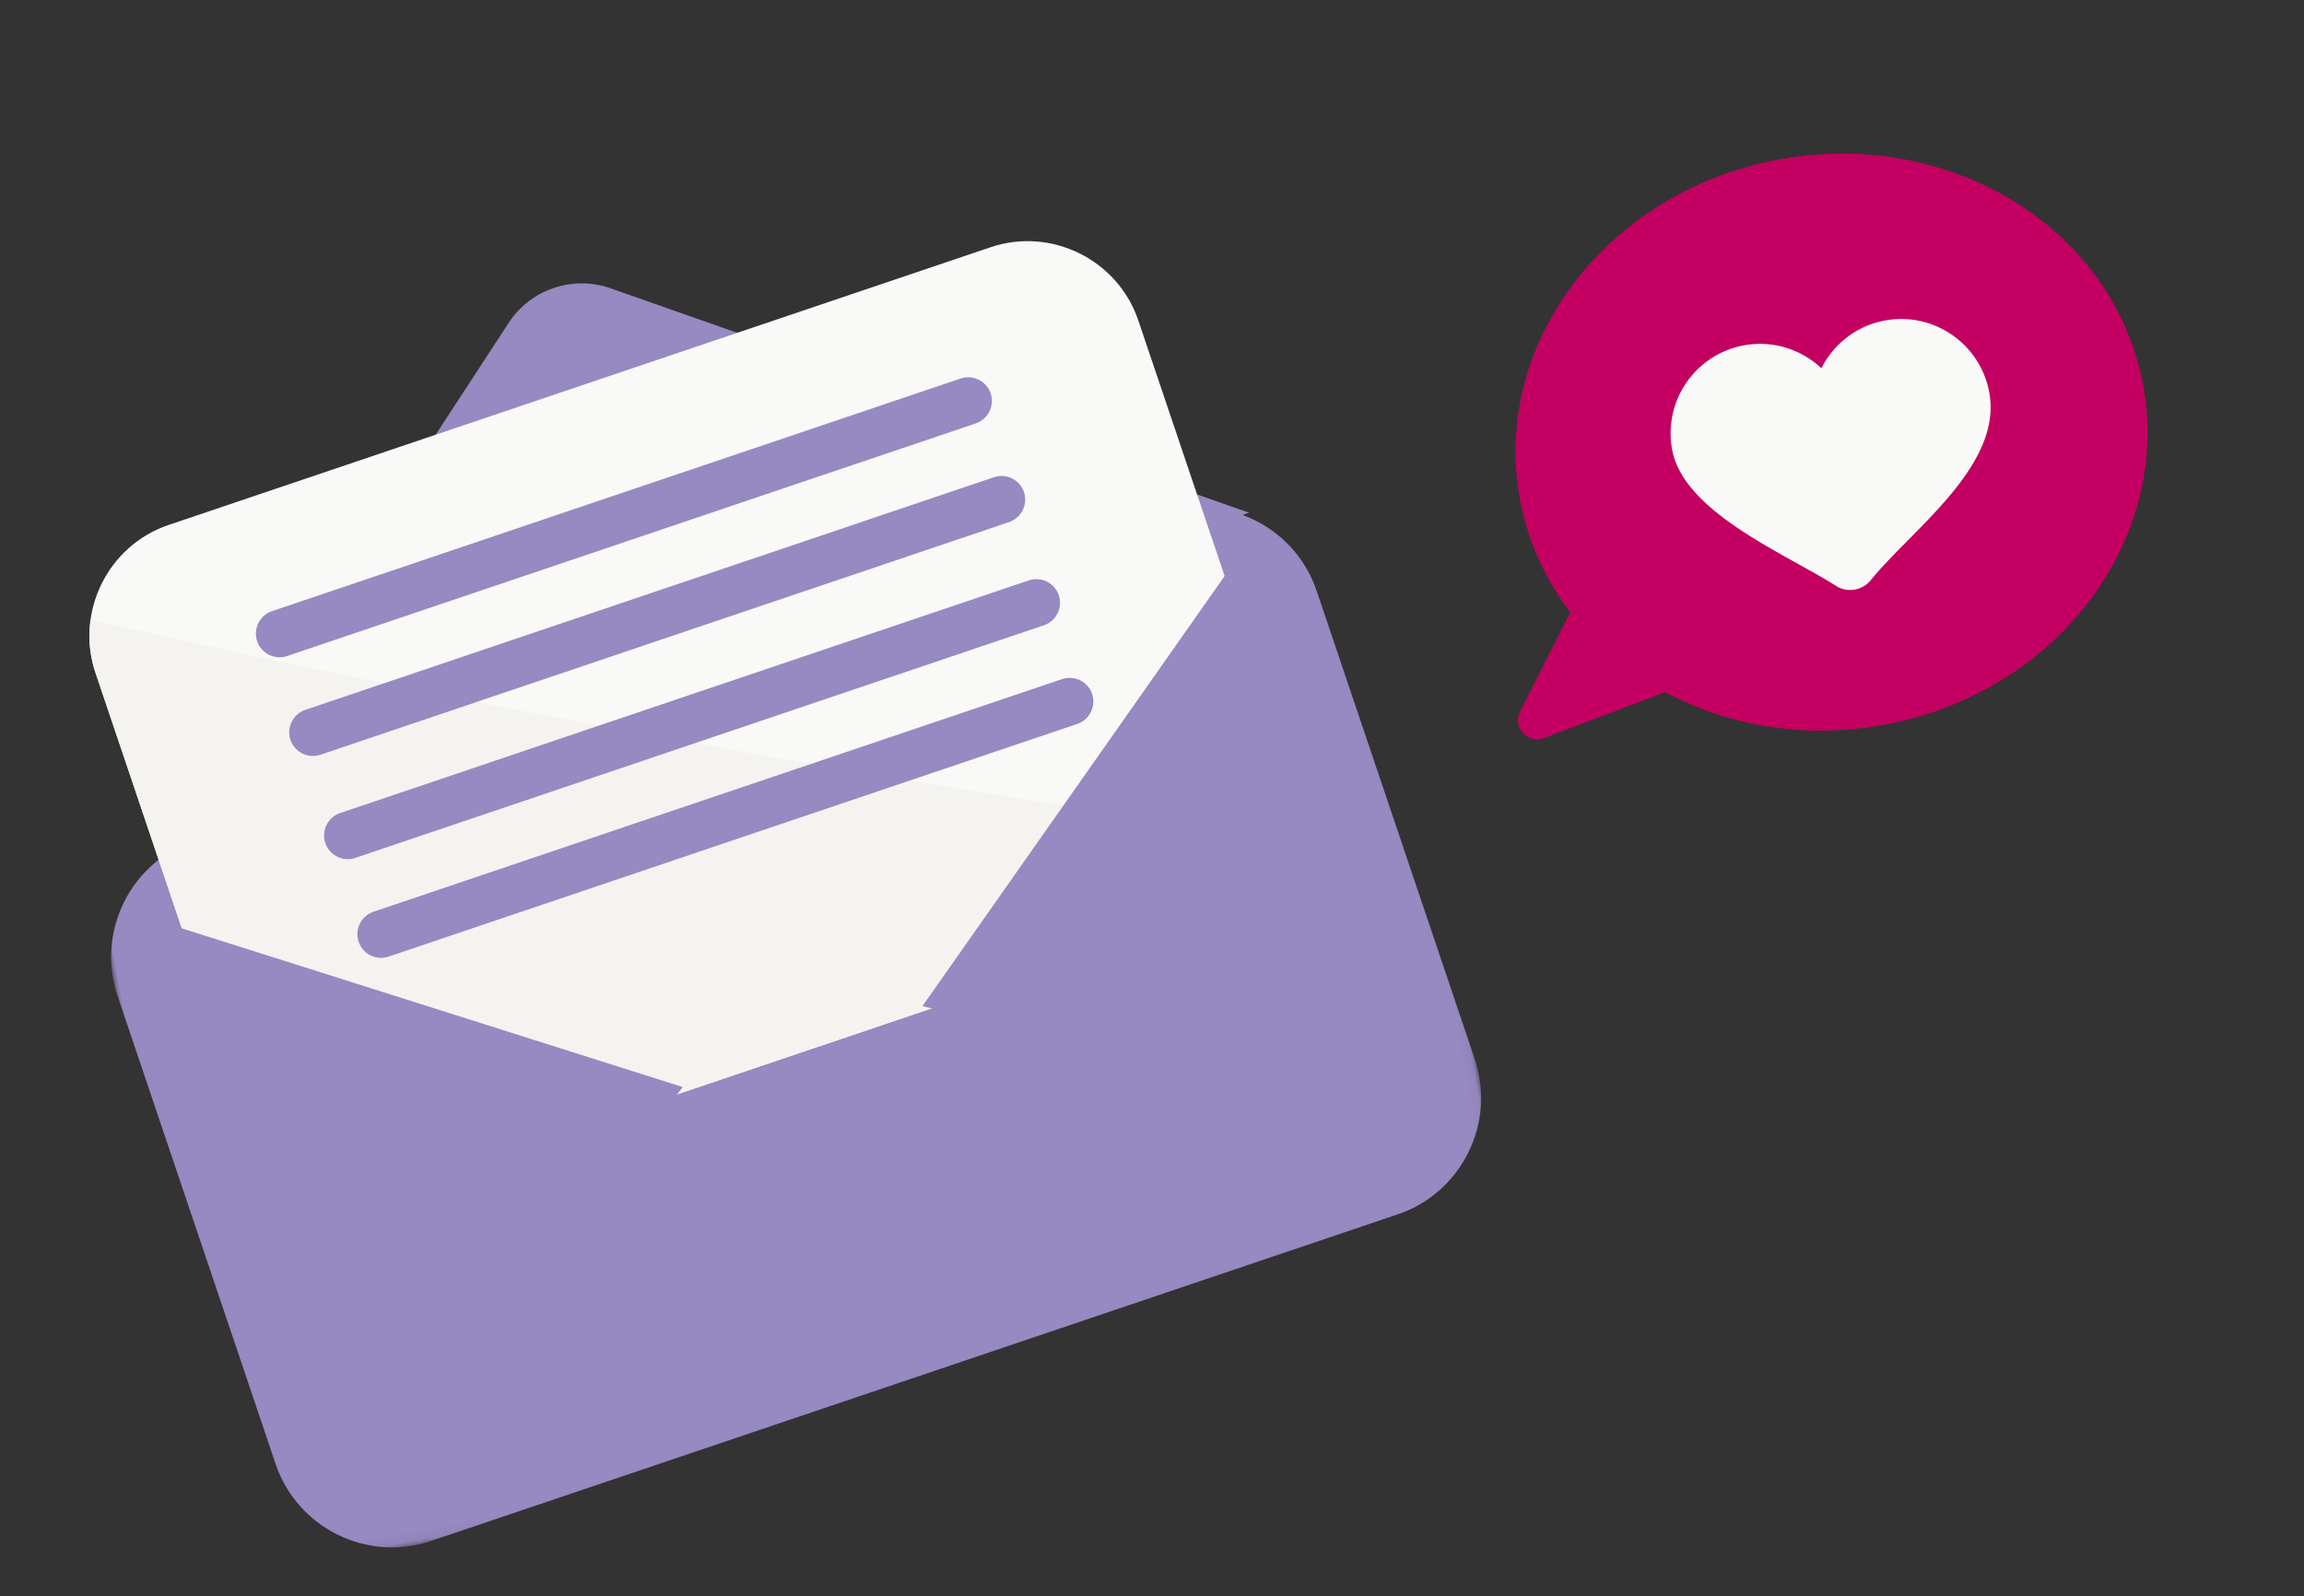
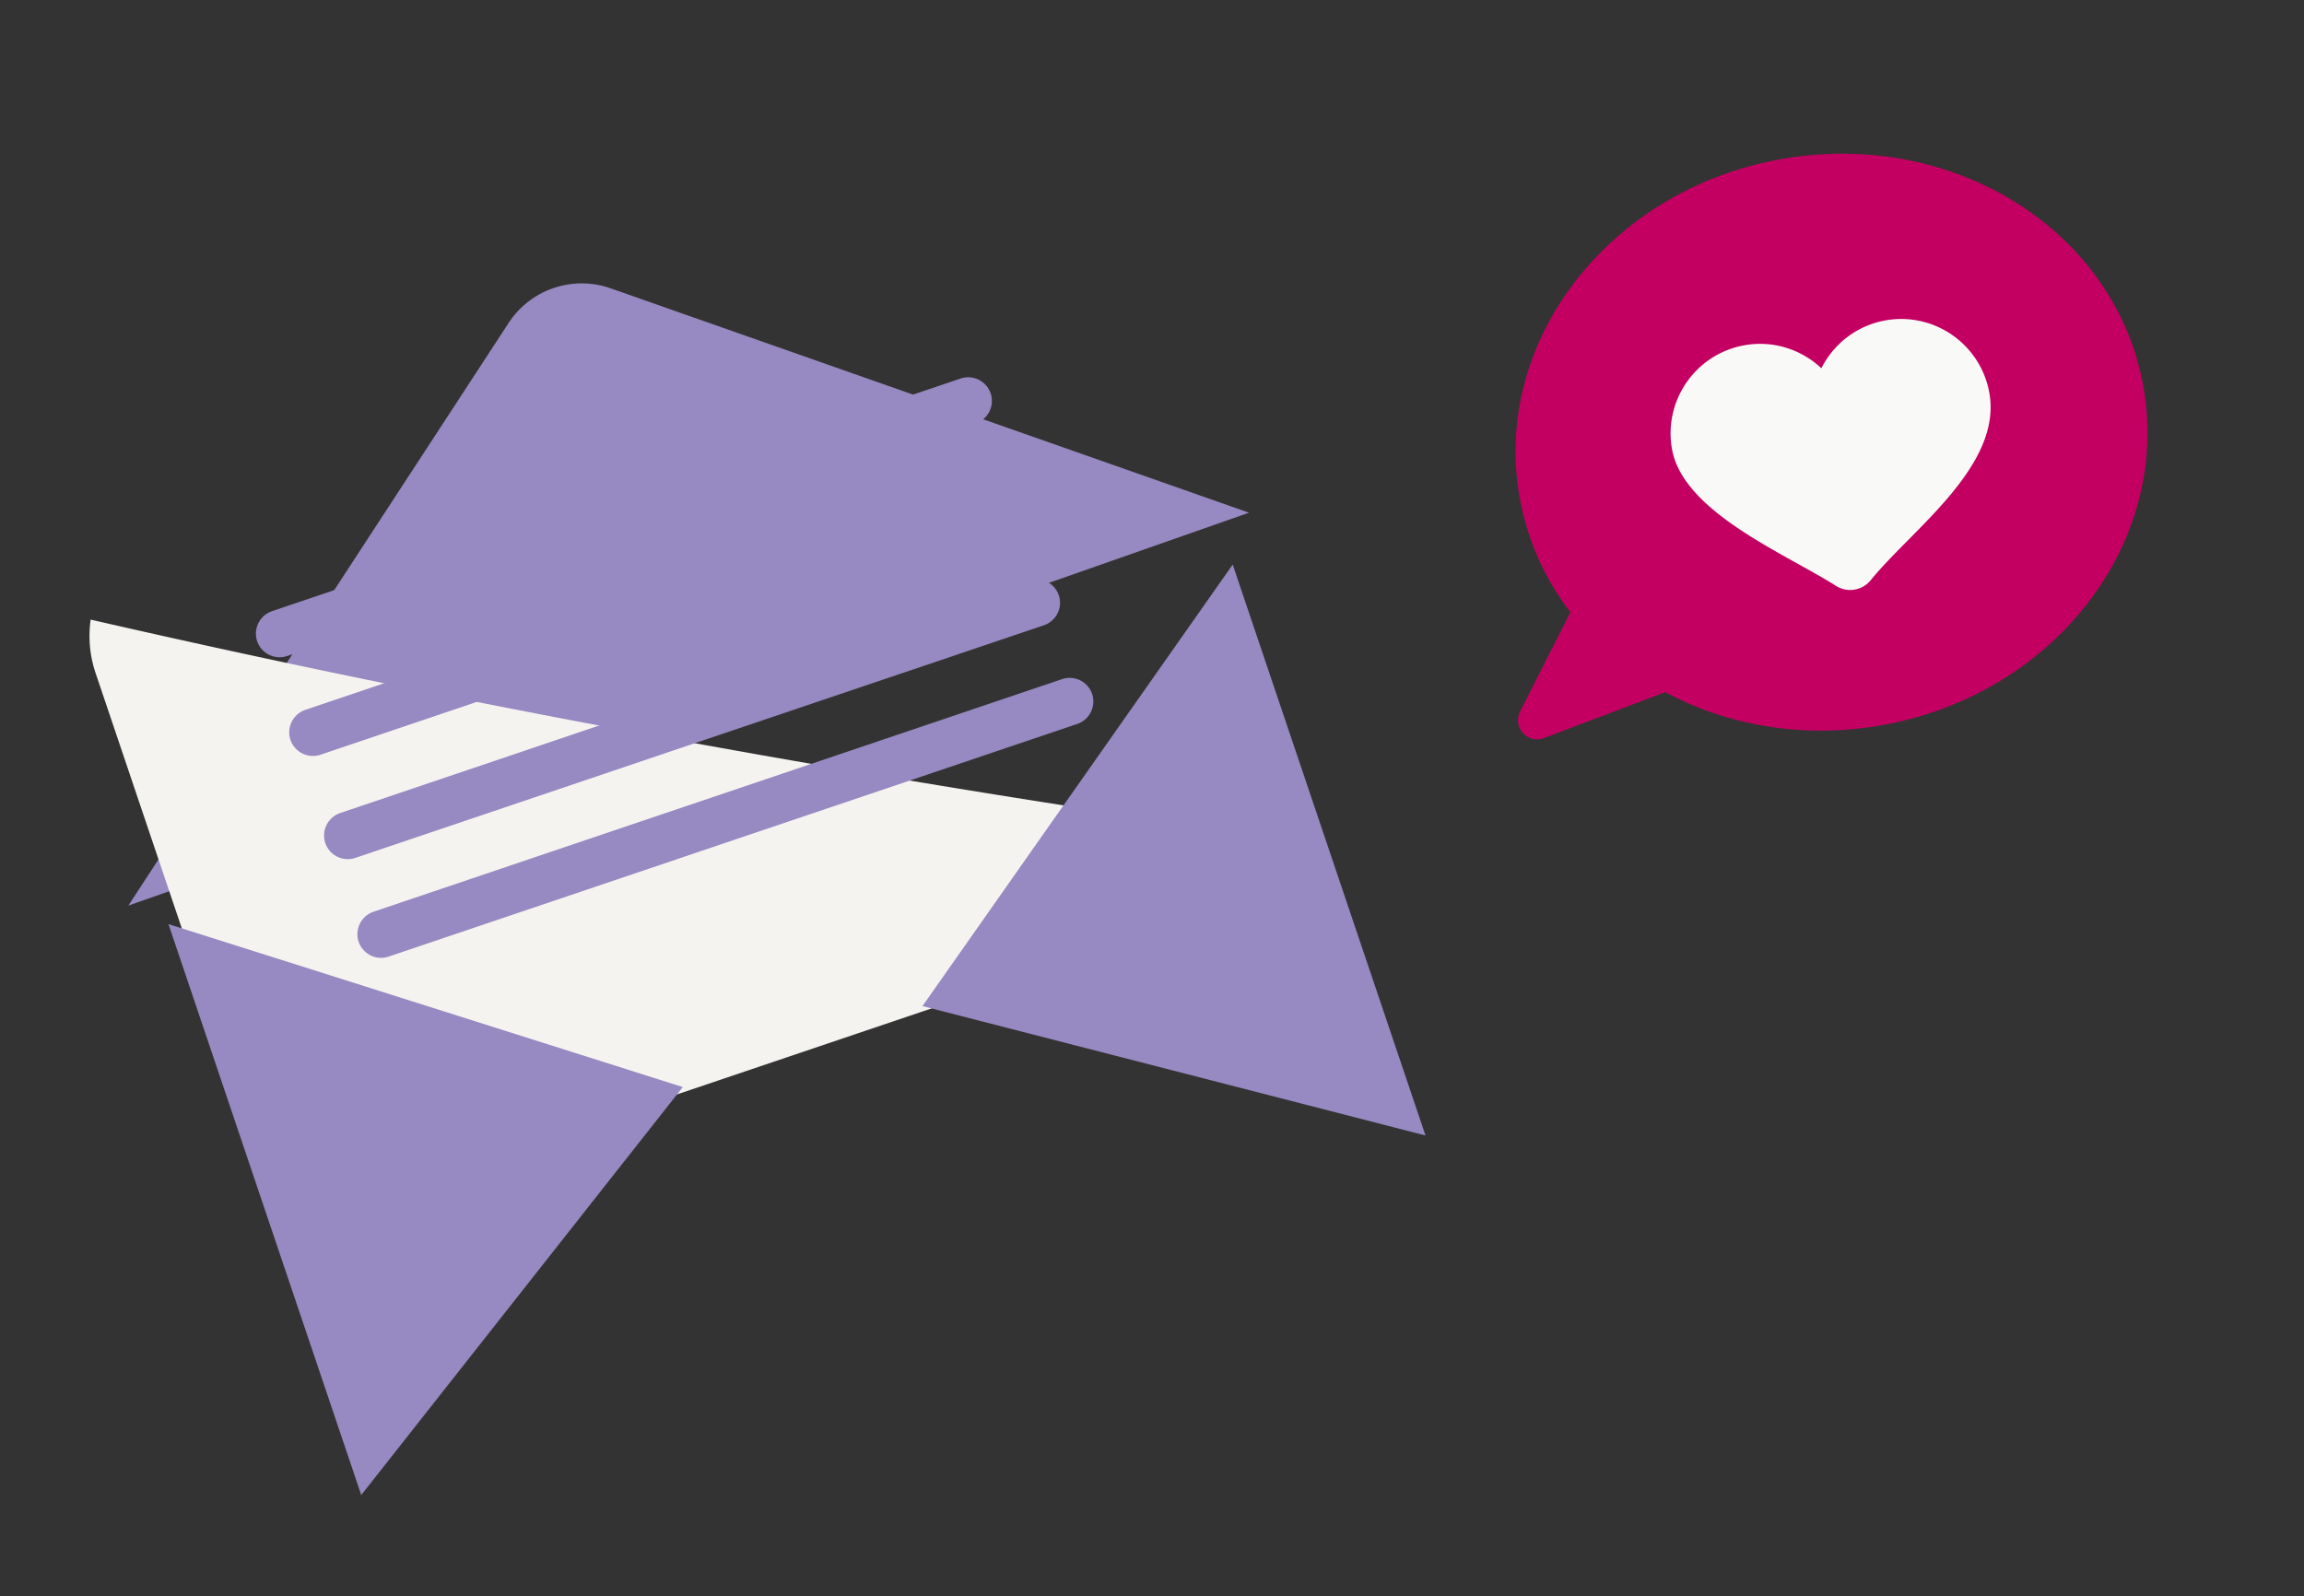
<svg xmlns="http://www.w3.org/2000/svg" xmlns:xlink="http://www.w3.org/1999/xlink" width="241" height="167">
  <rect width="100%" height="100%" fill="#333333" stroke="none" />
  <defs>
-     <path id="a" d="M0 .096h138.95v92.851H0z" />
-   </defs>
+     </defs>
  <g fill="none" fill-rule="evenodd">
    <g transform="rotate(-10 424.764 -1.872)">
      <mask id="b" fill="#fff">
        <use xlink:href="#a" />
      </mask>
      <path fill="#9789C1" d="M22.519 92.801c-6.965 1.062-13.53-3.773-14.592-10.744L.147 30.942c-1.061-6.97 3.769-13.543 10.732-14.605L116.432.242c6.963-1.062 13.53 3.773 14.591 10.743l7.781 51.116c1.061 6.97-3.77 13.543-10.734 14.605L22.52 92.8z" mask="url(#b)" />
    </g>
-     <path fill="#FFCA7A" d="M71.418 113.725l25.07-8.472" />
    <path fill="#9789C1" d="M13.424 94.737l39.77-60.943a9.143 9.143 0 0110.688-3.63l66.765 23.472L13.424 94.737z" />
-     <path fill="#F9F9F7" d="M127.107 95.472l-85.964 29.044c-6.359 2.148-13.316-1.3-15.465-7.663L9.992 70.388c-2.148-6.363 1.295-13.327 7.653-15.474l85.962-29.046c6.358-2.15 13.317 1.3 15.464 7.662l15.687 46.466c2.148 6.362-1.295 13.325-7.652 15.474" />
    <path fill="#F4F3F0" d="M107.564 83.675C74.677 78.457 41.941 72.267 9.484 64.82a12.097 12.097 0 00.508 5.57l15.687 46.464c2.147 6.364 9.107 9.81 15.464 7.663l85.962-29.046c3.745-1.266 6.465-4.205 7.64-7.704a1822.876 1822.876 0 01-27.18-4.092" />
    <path fill="#9789C1" d="M17.621 96.674l53.8 17.05-33.635 42.678m91.156-97.343l-32.45 46.192 52.615 13.535m-47.038-74.494L30.035 68.63a2.482 2.482 0 01-3.137-1.553 2.485 2.485 0 011.552-3.139l72.035-24.34a2.48 2.48 0 013.137 1.554 2.483 2.483 0 01-1.552 3.139m3.485 10.325L33.52 78.956a2.485 2.485 0 01-3.138-1.554 2.484 2.484 0 011.553-3.138l72.035-24.34a2.48 2.48 0 013.136 1.554 2.483 2.483 0 01-1.551 3.138m3.643 10.796L37.165 89.75a2.484 2.484 0 01-3.138-1.554 2.485 2.485 0 011.554-3.14l72.034-24.339a2.48 2.48 0 013.136 1.554 2.485 2.485 0 01-1.552 3.14m3.486 10.324l-72.035 24.34a2.484 2.484 0 01-3.138-1.553 2.485 2.485 0 011.554-3.14L111.1 71.044a2.48 2.48 0 013.136 1.554 2.483 2.483 0 01-1.553 3.138" />
    <path fill="#C30061" d="M158.95 52.01c.794 4.5 2.658 8.568 5.31 12.04L159 74.44a2 2 0 002.493 2.774l12.69-4.801c6.516 3.49 14.455 4.903 22.619 3.463 18.02-3.177 30.291-19.015 27.407-35.373-2.885-16.358-19.832-27.043-37.853-23.866-18.02 3.178-30.29 19.015-27.406 35.373z" />
    <path fill="#F9F9F7" d="M208.09 41.118c-.9-5.097-5.757-8.501-10.85-7.603-3.022.533-5.438 2.465-6.723 5.008-2.08-1.95-5.01-2.94-8.031-2.407-5.094.899-8.495 5.757-7.597 10.854 1.165 6.603 11.815 10.927 17.152 14.318a2.773 2.773 0 003.643-.597c4.254-5.259 13.754-11.926 12.406-19.572" />
  </g>
</svg>